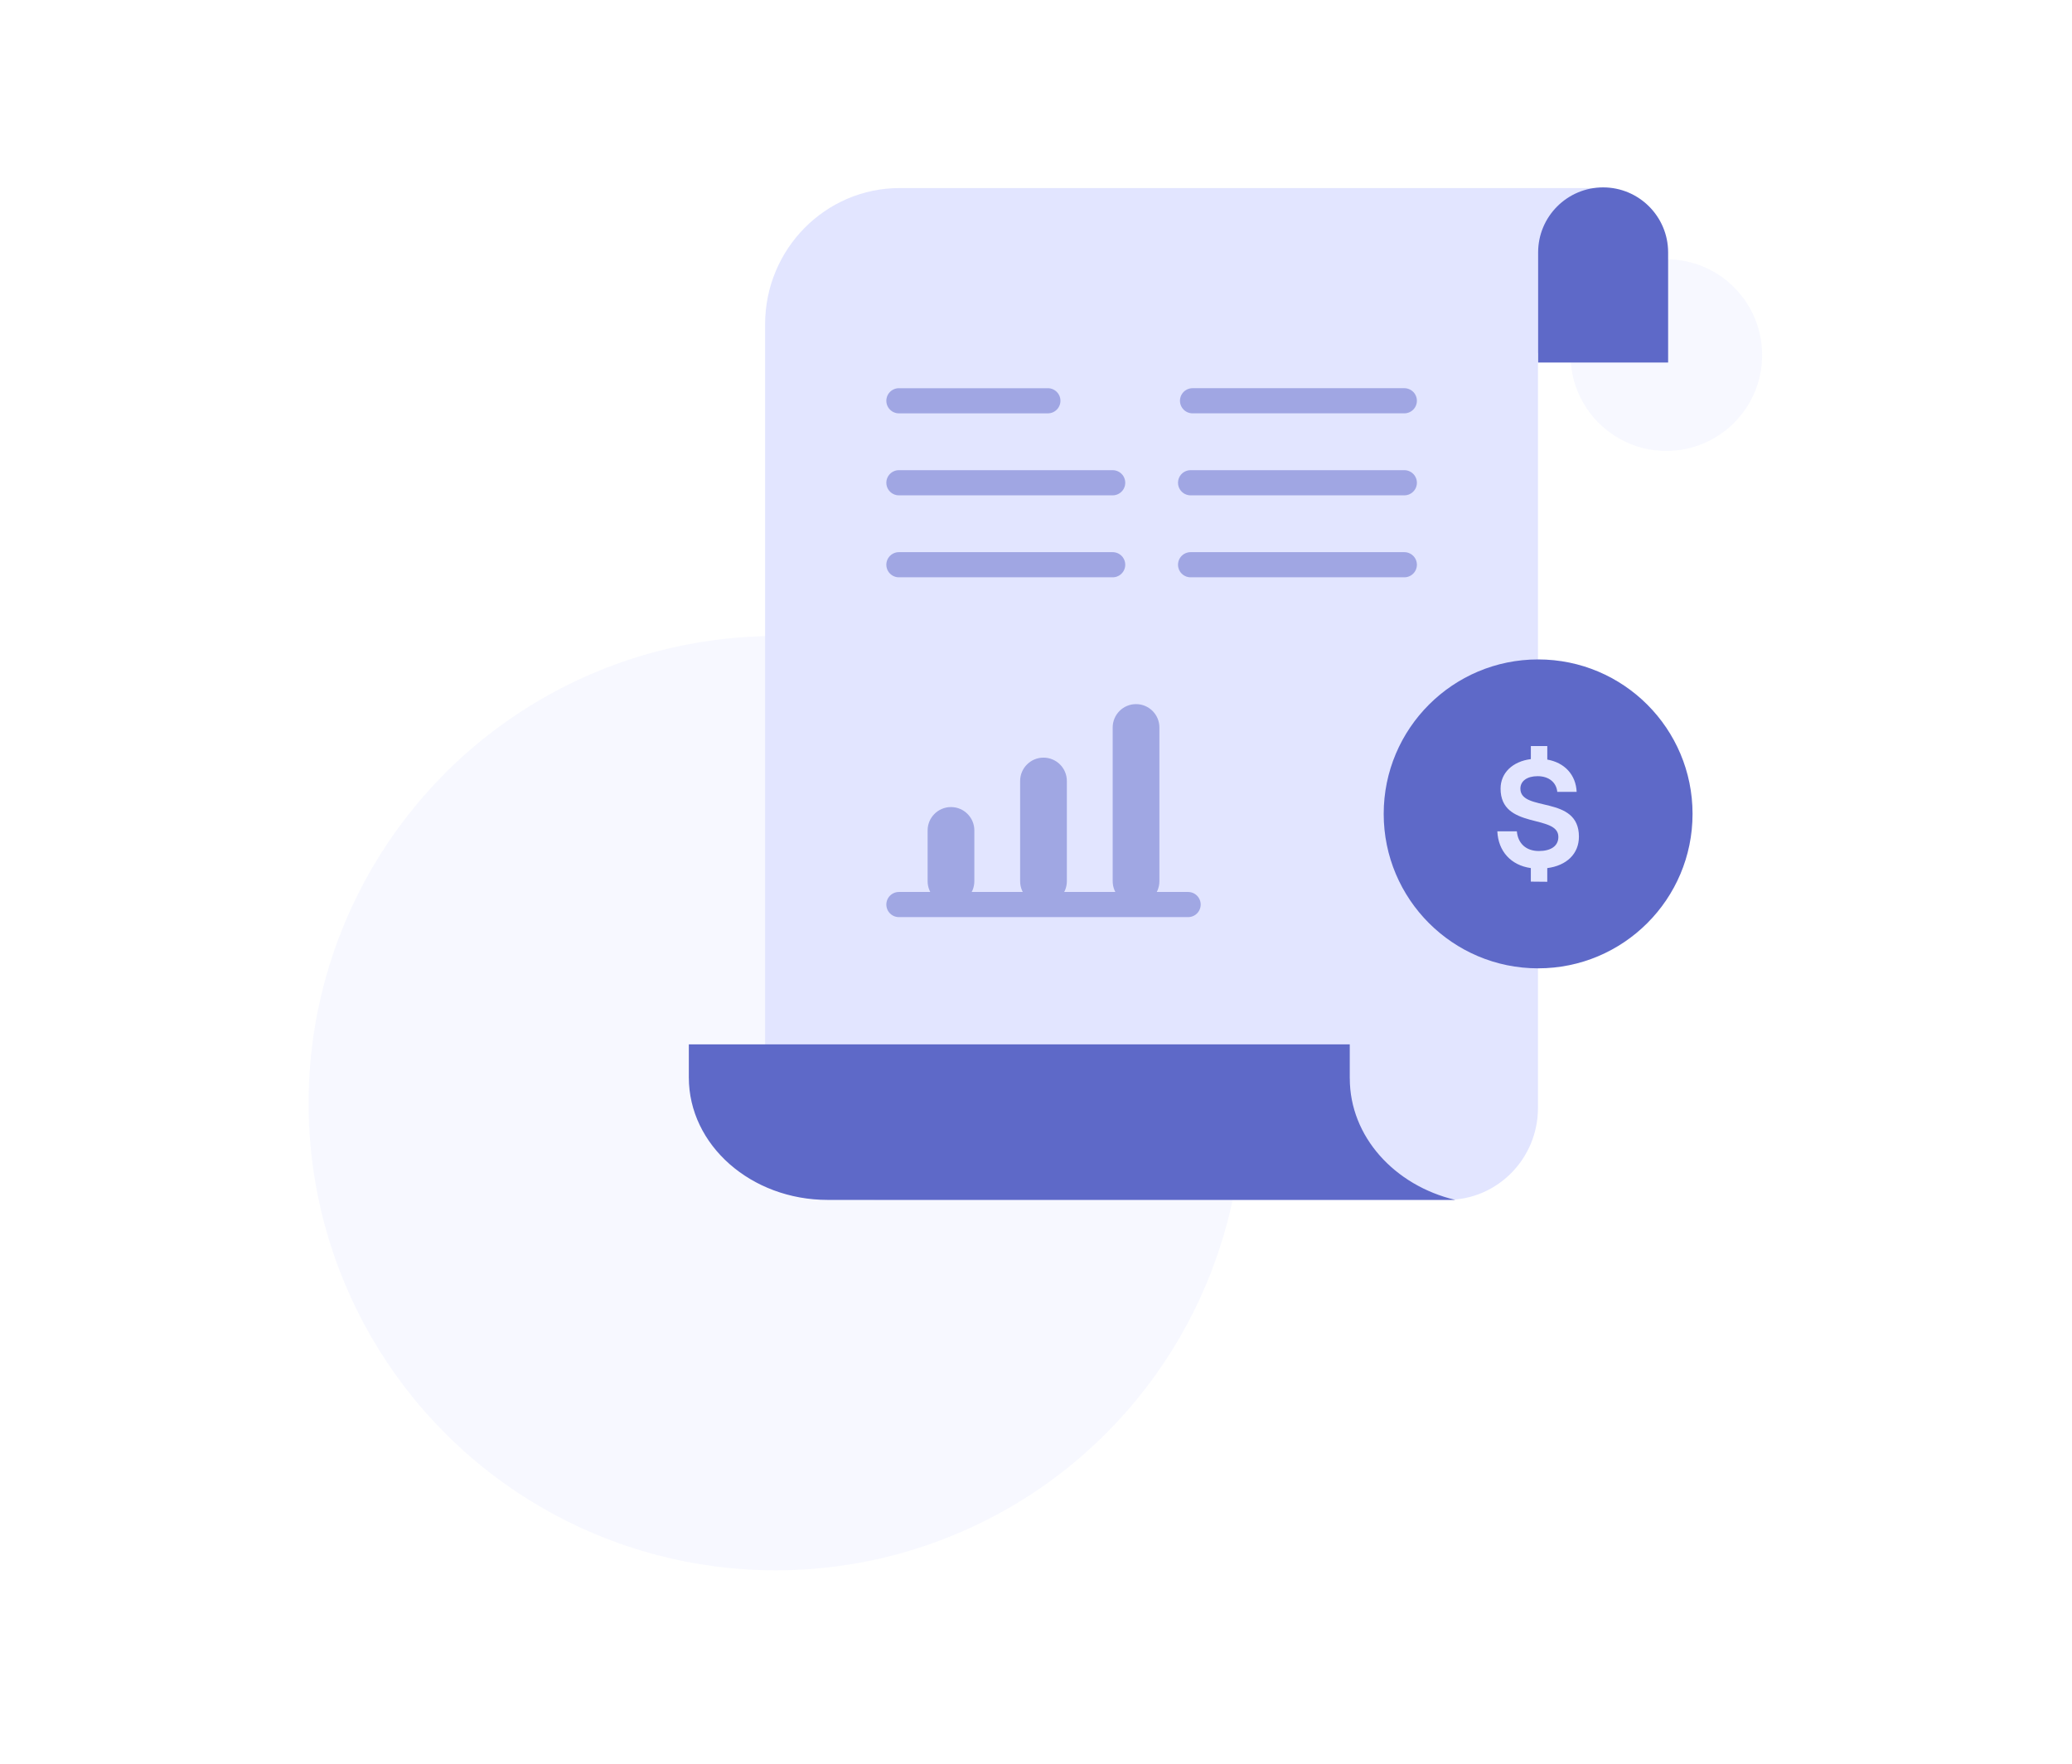
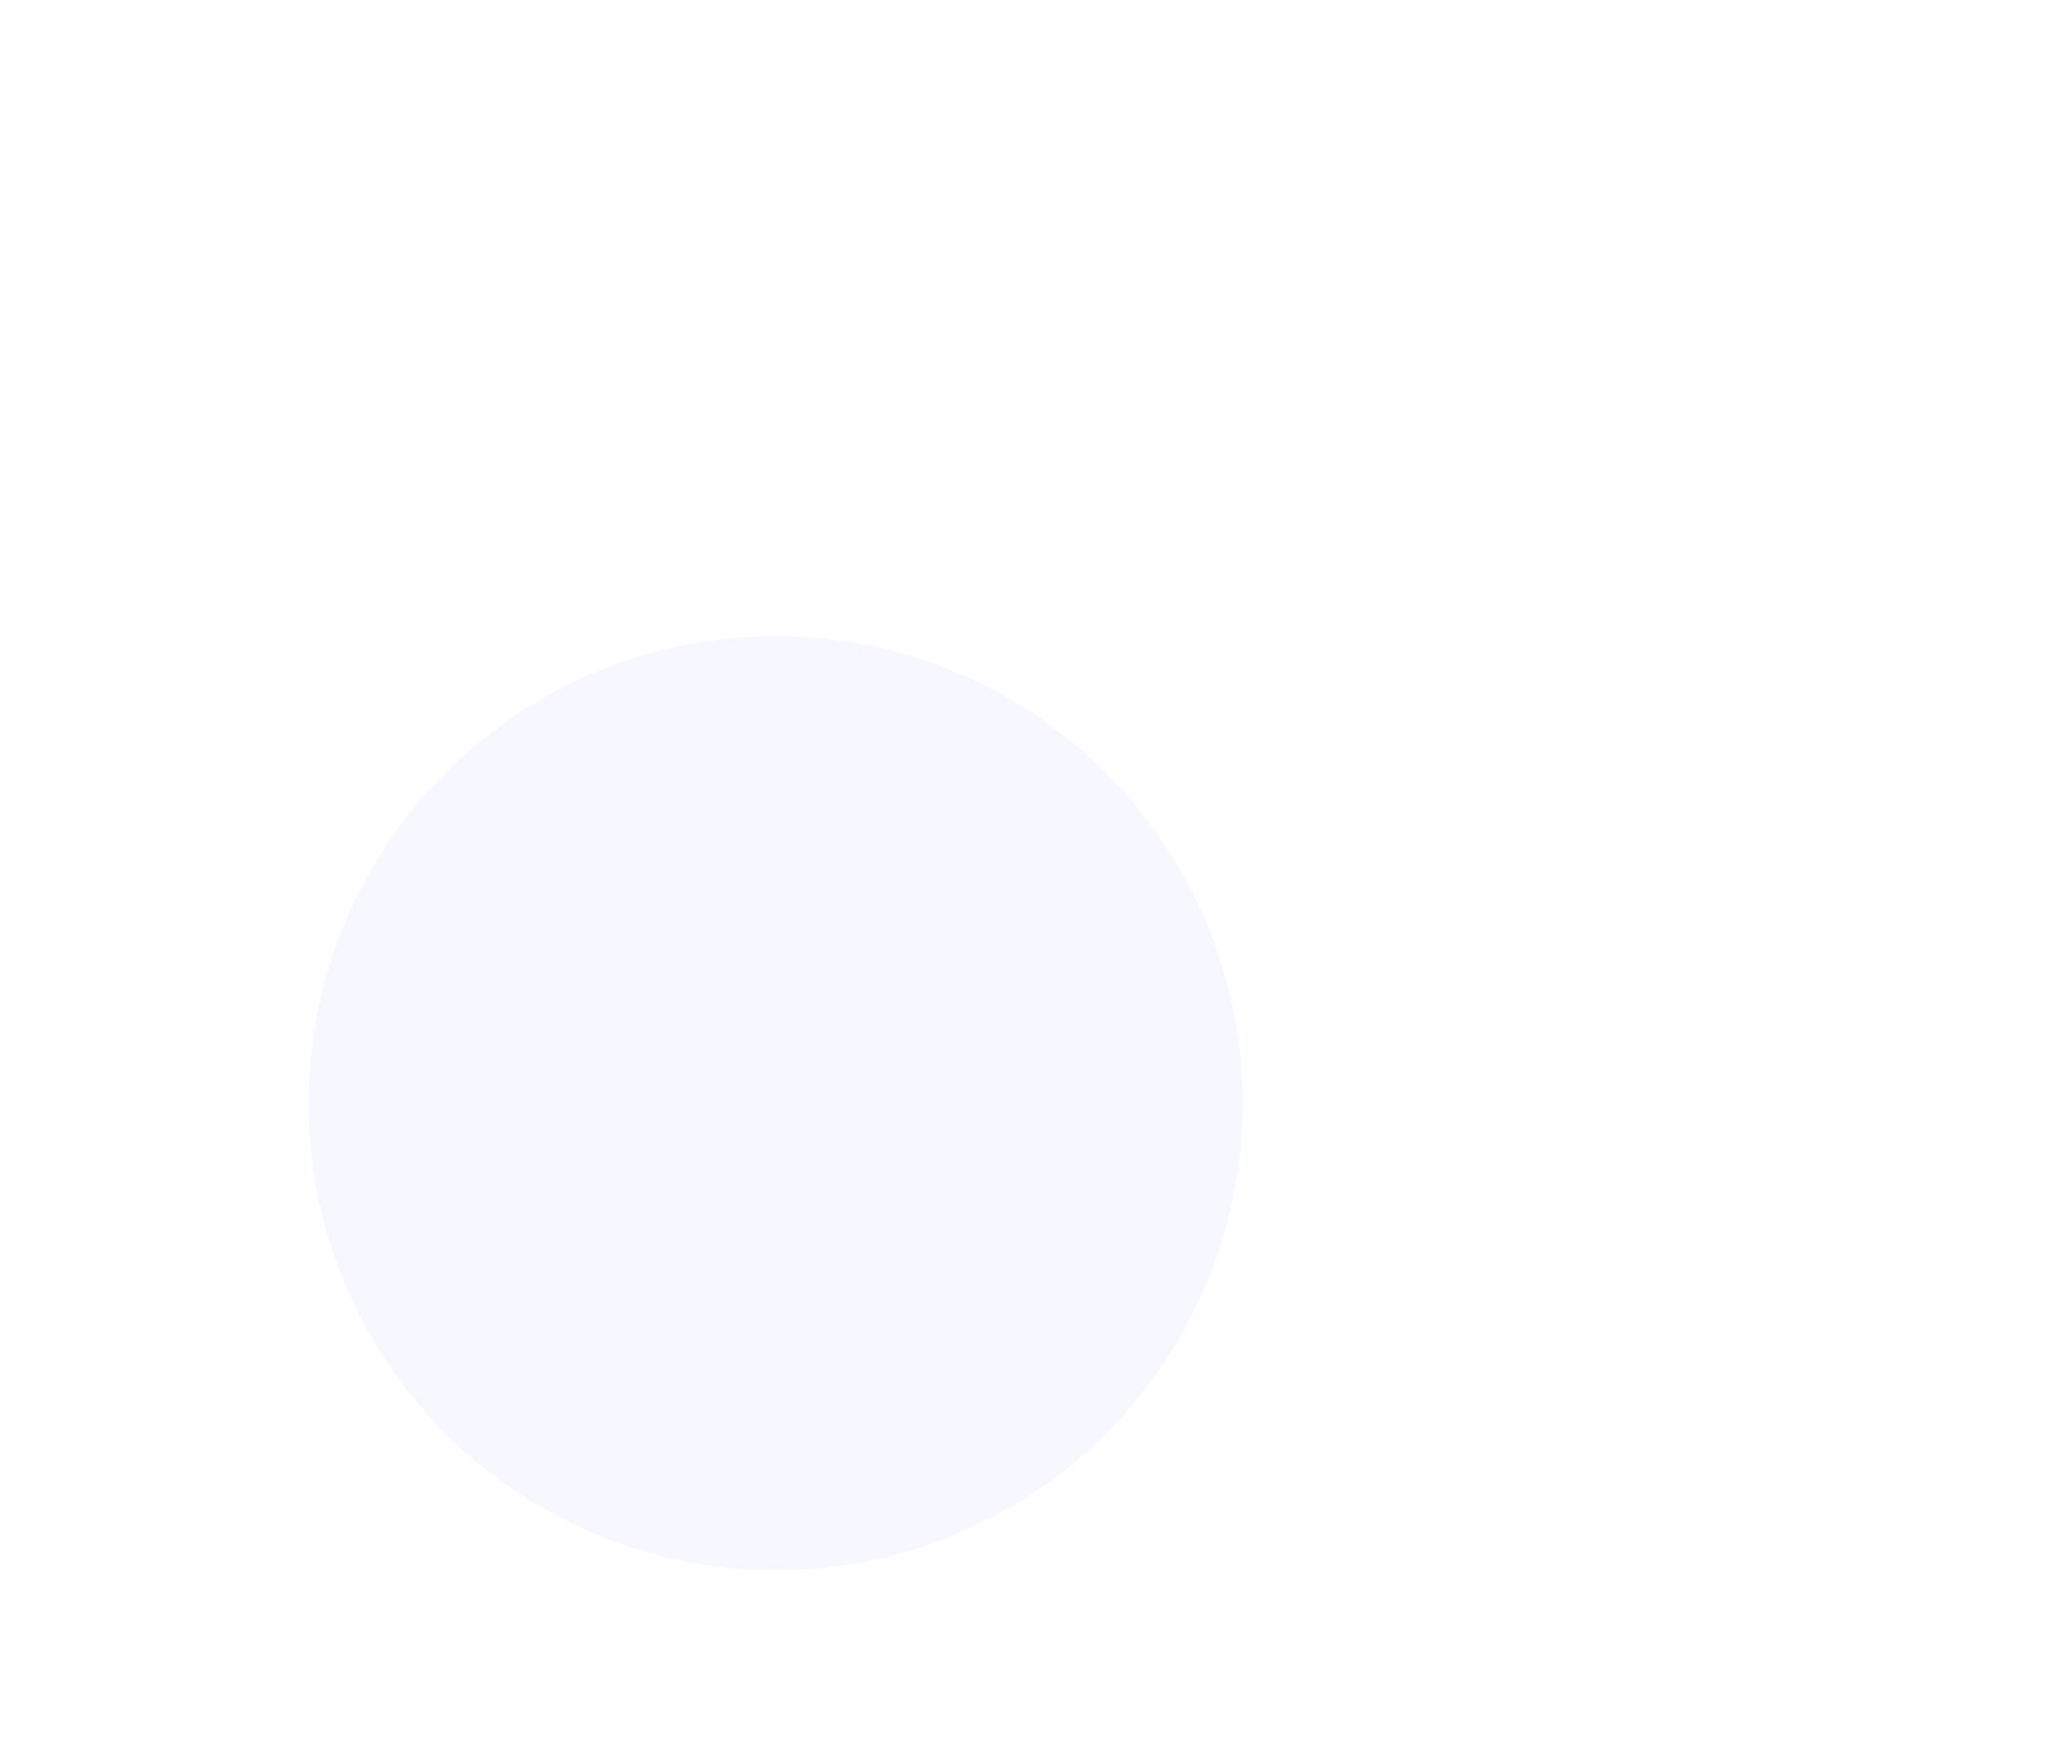
<svg xmlns="http://www.w3.org/2000/svg" width="188" height="160" viewBox="0 0 188 160" fill="none">
  <circle opacity=".1" cx="70.378" cy="100.08" r="42.378" fill="#ADB5FF" />
-   <circle opacity=".1" cx="151.193" cy="32.213" r="8.693" fill="#ADB5FF" />
  <g clip-path="url(#clip0_74_1608)">
    <path d="M144.575 17.06H81.633c-6.743 0-12.212 5.536-12.212 12.363v68.738c0 5.902 4.728 10.689 10.558 10.689h51.324c4.552 0 8.243-3.736 8.243-8.347V32.026h5.025V17.06h.003z" fill="#E2E5FF" />
    <path d="M122.469 97.833v-3.091H62.5v3.002c0 6.136 5.645 11.109 12.609 11.109h56.937c-5.516-1.312-9.574-5.747-9.574-11.02h-.003zM145.457 17c3.255 0 5.898 2.643 5.898 5.898v9.988H139.56v-9.988c0-3.255 2.642-5.898 5.897-5.898zM139.56 87.845c7.738 0 14.011-6.273 14.011-14.012 0-7.739-6.273-14.012-14.011-14.012-7.739 0-14.012 6.273-14.012 14.012 0 7.739 6.273 14.012 14.012 14.012z" fill="#5E69C8" />
-     <path d="M140.389 78.75v1.242l-1.491-.014v-1.228c-1.799-.252-2.956-1.52-3.039-3.333h1.771c.098 1.087.822 1.785 1.995 1.785 1.044 0 1.771-.418 1.771-1.282 0-2.092-5.243-.641-5.243-4.378 0-1.437 1.102-2.469 2.747-2.678v-1.185h1.492v1.228c1.576.278 2.592 1.38 2.664 2.928h-1.758c-.083-.85-.752-1.422-1.785-1.422-.962 0-1.562.446-1.562 1.13 0 2.161 5.311.544 5.311 4.35 0 1.589-1.144 2.635-2.873 2.859z" fill="#E2E5FF" />
-     <path opacity=".5" d="M81.561 51.231h19.396M81.561 36.357h13.516M108.204 36.356h19.215M81.561 43.794h19.396M108.026 43.794h19.394M108.026 51.231h19.394" stroke="#5E69C8" stroke-width="2.281" stroke-linecap="round" stroke-linejoin="round" />
    <g opacity=".5">
      <path d="M88.406 79.939v-4.604c0-1.171-.949-2.12-2.12-2.12-1.171 0-2.12.949-2.12 2.12v4.604c0 1.171.949 2.12 2.12 2.12 1.171 0 2.12-.949 2.12-2.12zM96.8 79.939v-9.088c0-1.171-.949-2.12-2.12-2.12-1.171 0-2.12.949-2.12 2.12v9.088c0 1.171.949 2.12 2.12 2.12 1.171 0 2.12-.949 2.12-2.12zM105.197 79.939V65.996c0-1.171-.949-2.12-2.119-2.12-1.171 0-2.12.949-2.12 2.12v13.942c0 1.171.949 2.12 2.12 2.12 1.17 0 2.119-.949 2.119-2.12z" fill="#5E69C8" />
-       <path d="M81.561 82.058h26.241" stroke="#5E69C8" stroke-width="2.281" stroke-linecap="round" stroke-linejoin="round" />
    </g>
  </g>
  <defs>
    <clipPath id="clip0_74_1608">
-       <path fill="#fff" transform="translate(62.5 17)" d="M0 0h91.069v91.853H0z" />
-     </clipPath>
+       </clipPath>
  </defs>
</svg>